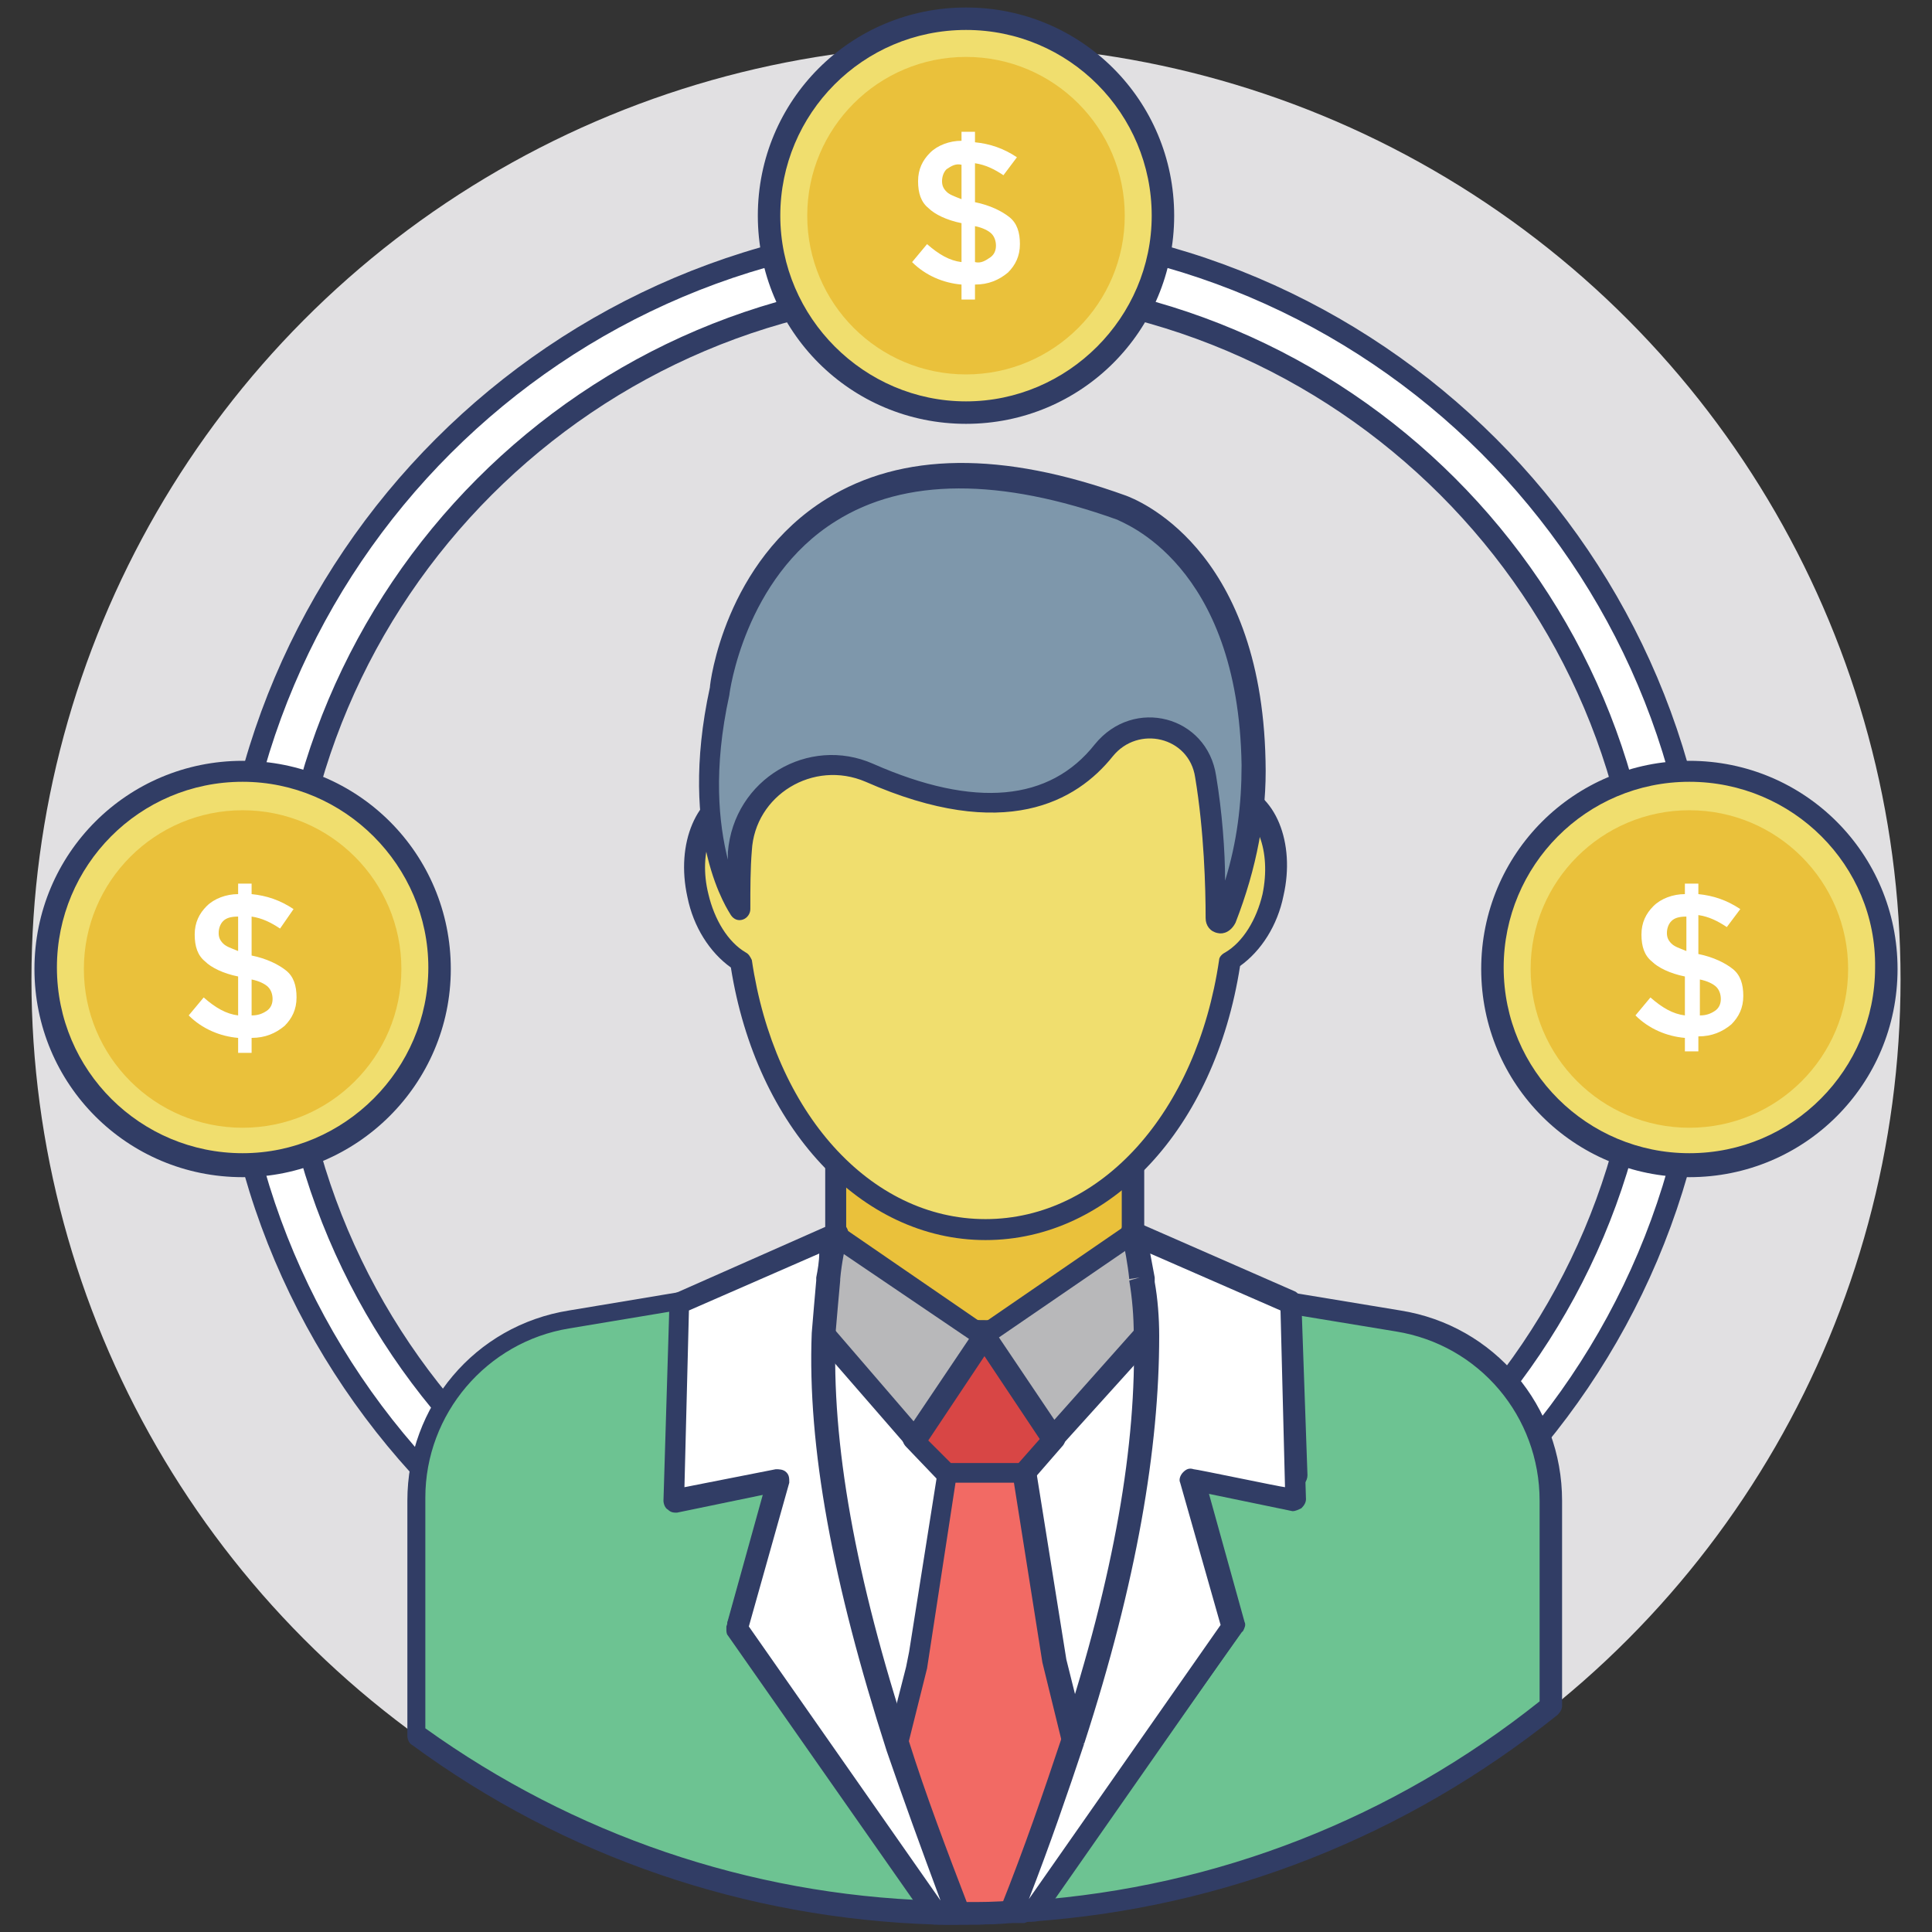
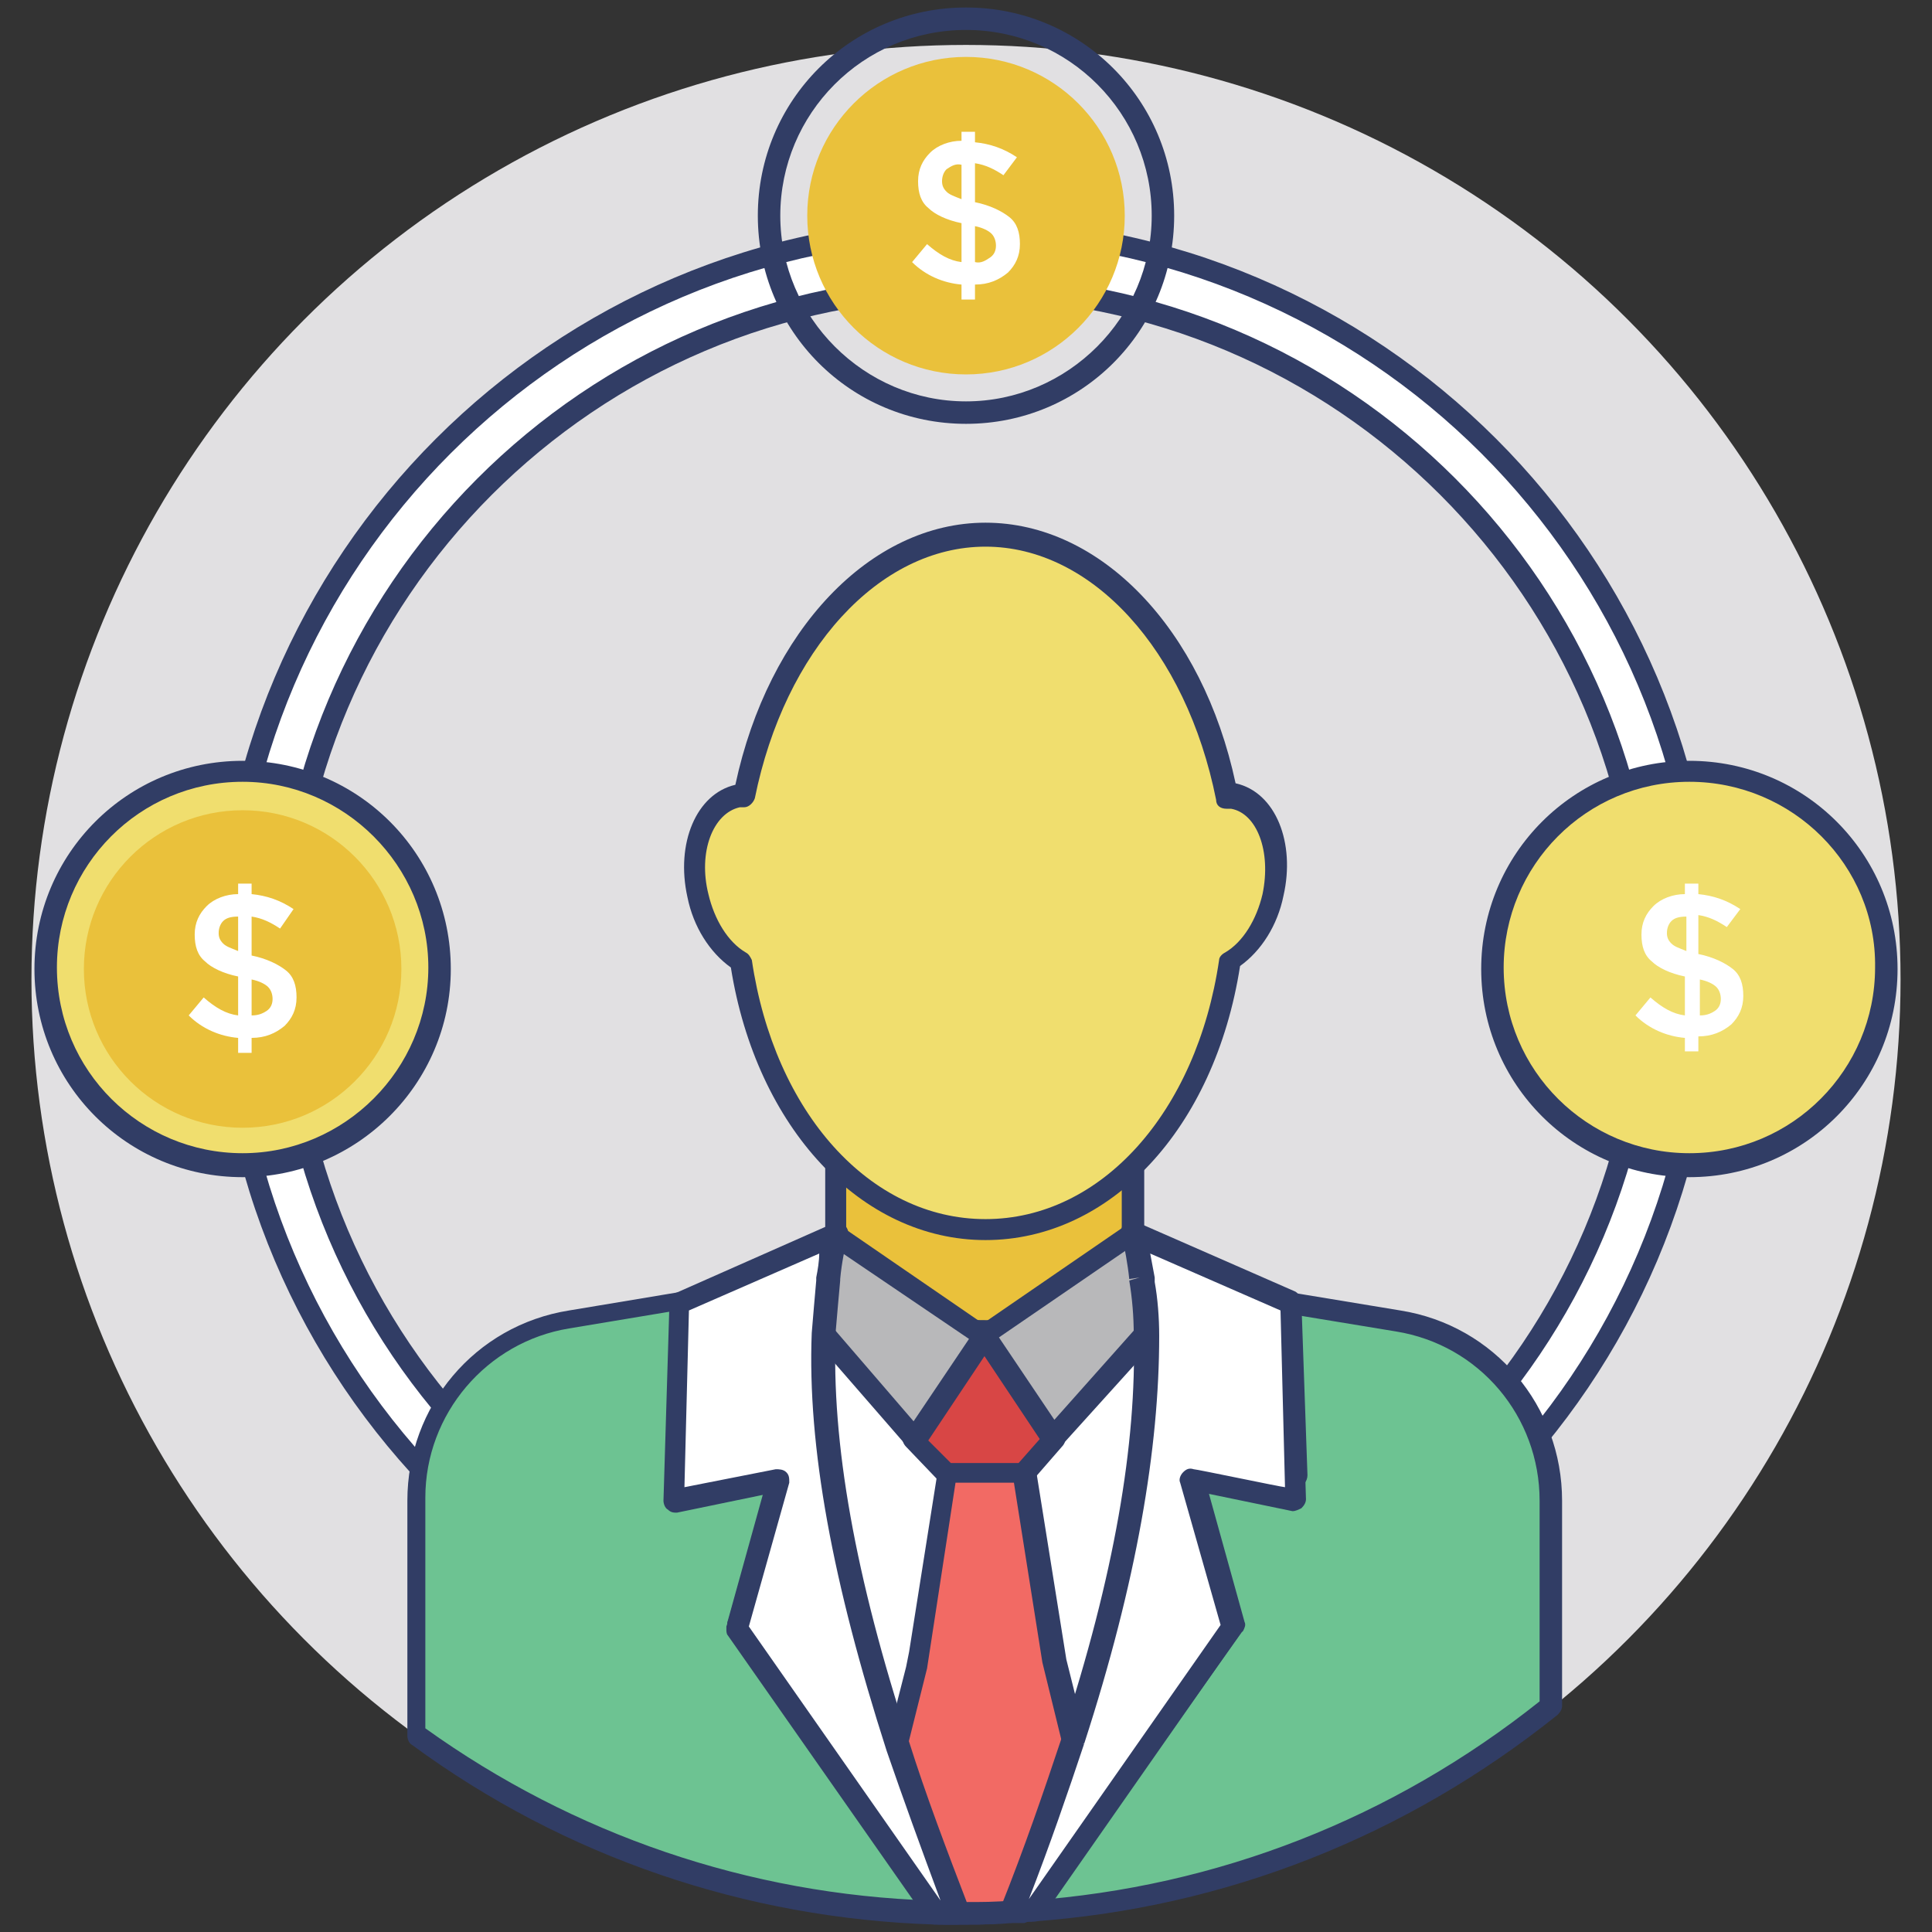
<svg xmlns="http://www.w3.org/2000/svg" id="Layer_1" enable-background="new 0 0 129 129" height="512" viewBox="0 0 129 129" width="512">
  <rect x="0" y="0" width="129" height="129" fill="#333333" stroke="none" />
  <g>
    <g id="XMLID_142_">
      <g>
        <circle cx="64.5" cy="65.4" fill="#e1e0e2" r="62.4" />
      </g>
    </g>
    <g>
      <g>
        <g>
          <g>
            <path d="m64.5 114.1c-27.2 0-49.4-22.2-49.4-49.4s22.2-49.4 49.4-49.4 49.4 22.2 49.4 49.4-22.2 49.4-49.4 49.4zm0-95c-25.1 0-45.5 20.5-45.5 45.6s20.4 45.5 45.5 45.5 45.5-20.4 45.5-45.5-20.4-45.6-45.5-45.6z" fill="#fff" />
          </g>
          <g>
            <path d="m64.5 114.8c-27.6 0-50.1-22.5-50.1-50.1s22.5-50.1 50.1-50.1 50.1 22.5 50.1 50.1-22.5 50.1-50.1 50.1zm0-98.8c-26.8 0-48.7 21.8-48.7 48.7s21.8 48.7 48.7 48.7 48.7-21.8 48.7-48.7-21.9-48.7-48.7-48.7zm0 94.9c-25.5 0-46.2-20.7-46.2-46.2s20.7-46.3 46.2-46.3 46.2 20.7 46.2 46.2-20.7 46.3-46.2 46.3zm0-91c-24.7 0-44.8 20.1-44.8 44.8s20.1 44.8 44.8 44.8 44.8-20.1 44.8-44.8-20.1-44.8-44.8-44.8z" fill="#313d65" />
          </g>
        </g>
      </g>
      <g>
        <g>
          <g>
            <path d="m103.7 100.2v13.7c-9.6 7.8-21.6 12.7-34.7 13.7-.1 0-.1 0-.2 0s-.3 0-.4 0c-.3 0-.5 0-.8.1-1 0-2 .1-3 .1-.2 0-.4 0-.6 0-.3 0-.5 0-.8 0-.1 0-.3 0-.4 0s-.1 0-.2 0c-12.9-.4-24.8-4.7-34.5-11.8v-15.7c0-6 4.3-11 10.2-12l7.2-1.2 6.9-1.1 3-.5.5-.1.5-.1 2.8-.5 1.1-.2 5 4.2s.5.4.5.4l.5-.4 5.4-4.2.6.1 3.4.6.5.1c4.2.7 9.5 1.6 9.9 1.6l7.4 1.2c5.8 1 10.2 6 10.2 12z" fill="#6dc392" />
          </g>
          <g>
            <path d="m64.5 128.5c-.2 0-.4 0-.6 0s-.5 0-.8 0c-.1 0-.3 0-.4 0s-.2 0-.3 0c-12.6-.4-24.7-4.5-34.9-12-.2-.1-.3-.4-.3-.6v-15.7c0-6.3 4.5-11.7 10.8-12.7l7.2-1.2h.1l6.8-1.1 6.9-1.2 1.1-.2c.2 0 .4 0 .6.2l5 4.2 5.4-4.2c.2-.1.4-.2.6-.1 7.3 1.2 2.4.4 21.8 3.6 6.3 1 10.8 6.4 10.8 12.7v13.7c0 .2-.1.4-.3.6-10.1 8.1-22.2 12.9-35.1 13.8-.1 0-.2 0-.3 0s-.3 0-.4 0-.3 0-.5 0h-.3c-.8.2-1.9.2-2.9.2zm-.6-1.5h.6c1 0 2 0 3-.1h.2.5.4.1.1c12.5-.9 24.2-5.5 34-13.3v-13.4c0-5.6-4-10.4-9.6-11.3-19.4-3.2-12.8-2.1-21.5-3.5l-5.6 4.3c-.3.2-.6.2-.9 0l-.5-.4s.2.2-4.8-4.1l-.8.1s0 0-.1 0l-6.9 1.1-6.8 1.1s0 0-.1 0l-7.2 1.2c-5.5.9-9.6 5.7-9.6 11.3v15.4c9.9 7.1 21.6 11.1 33.8 11.5h.2.4c.6.1.8.1 1.1.1z" fill="#313d65" />
          </g>
        </g>
        <g>
          <g>
            <path d="m55.8 68.5h19.9v20.6h-19.9z" fill="#eac13b" />
          </g>
          <g>
            <path d="m75.6 89.9h-19.8c-.4 0-.7-.3-.7-.7v-20.7c0-.4.3-.7.7-.7h19.9c.4 0 .7.3.7.7v20.6c0 .5-.4.8-.8.8zm-19.1-1.5h18.4v-19.2h-18.4z" fill="#313d65" />
          </g>
        </g>
        <g>
          <g>
            <path d="m79.5 98.4.1.4 2.6 9.5-.1.1-13.3 19.2c-.1 0-.3 0-.4 0-.3 0-.5 0-.8.1-1 0-2 .1-3 .1-.2 0-.4 0-.6 0-.3 0-.5 0-.8 0-.1 0-.3 0-.4 0l-13.4-19.3-.1-.1 2.6-9.5.1-.4h-7l.3-11.5 7-1.1 3-.4.5-.1.6-.1.4-.1 3.9 3.5 4.5.1h1.2.1l4.9.1 3.5-3.5 1 .1.5.1c4.7.7 9.9 1.5 9.9 1.5l.4 11.4h-7.2z" fill="#fff" />
          </g>
          <g>
            <path d="m64.5 128.5c-.2 0-.4 0-.6 0s-.5 0-.8 0c-.1 0-.3 0-.4 0-.2 0-.4-.1-.5-.3l-13.5-19.4c-.1-.2-.2-.4-.1-.6l2.5-9h-6c-.4 0-.7-.3-.7-.8l.4-11.4c0-.4.3-.7.7-.7l11.3-1.7c.2 0 .4 0 .6.2l3.7 3.3 10 .1 3.2-3.3c.2-.2.4-.2.6-.2l11.4 1.7c.4.1.6.4.6.7l.4 11.4c0 .4-.3.8-.7.8h-6l2.5 9c.1.2 0 .4-.1.6l-.1.1-13.5 19c-.1.2-.3.3-.6.3-.2 0-.3 0-.5 0-.1 0-.3 0-.5 0h-.3c-.9.2-2 .2-3 .2zm-.6-1.5h.6c1 0 2 0 3-.1h.2.5.1l13-18.7-2.6-9.6c-.1-.2 0-.5.1-.6.1-.2.4-.3.6-.3h6.2l-.3-10h-.1l-10.4-1.5-3.2 3.3c-.1.1-.3.2-.5.2l-10.6-.1c-.2 0-.3-.1-.5-.2l-3.5-3.4-1.1.2-9.4 1.4-.3 10h6.2c.2 0 .4.1.6.3.3.3.1.6 0 1 0 0 .1-.3-2.6 9.2l13.2 18.9z" fill="#313d65" />
          </g>
        </g>
        <g>
          <g>
            <path d="m68.4 89.1h-5.2l-2.2 7 2.2 2.3h5.2l2-2.3z" fill="#d84645" />
          </g>
          <g>
            <path d="m68.4 99.1h-5.2c-.2 0-.4-.1-.5-.2l-2.2-2.3c-.2-.2-.3-.5-.2-.7l2.2-7c.1-.3.4-.5.7-.5h5.2c.3 0 .6.2.7.5l2 7c.1.2 0 .5-.2.7l-2 2.3c-.1.1-.3.2-.5.2zm-4.9-1.4h4.5l1.5-1.7-1.7-6.1h-4.1l-1.9 6.1z" fill="#313d65" />
          </g>
        </g>
        <g>
          <g>
            <path d="m75.6 82.4 5 2.2-10.2 11.4-4.7-6.9z" fill="#b8b8ba" />
          </g>
          <g>
            <path d="m70.3 96.8c-.2 0-.4-.1-.6-.3l-4.6-6.9c-.2-.3-.1-.8.2-1l9.9-6.8c.2-.1.5-.2.7-.1l5 2.2c.5.2.6.8.3 1.2l-10.3 11.4c-.1.2-.3.3-.6.3zm-3.6-7.5 3.7 5.5 8.9-10-3.7-1.6z" fill="#313d65" />
          </g>
        </g>
        <g>
          <g>
            <path d="m55.8 82.4-4.7 2.1 9.9 11.5 4.7-6.9z" fill="#b8b8ba" />
          </g>
          <g>
            <path d="m60.5 96.5-10-11.5c-.3-.4-.2-.9.3-1.1l4.7-2.1c.2-.1.5-.1.7.1l9.9 6.8c.3.2.4.7.2 1l-4.6 6.9c-.1.2-.3.3-.6.3-.2-.1-.5-.2-.6-.4zm-8.2-11.7 8.7 10.1 3.7-5.5-9-6.1z" fill="#313d65" />
          </g>
        </g>
        <g>
          <g>
            <path d="m72.6 120.2-4.2 7.5c-.3 0-.5 0-.8.1-1 0-2 .1-3 .1-.2 0-.4 0-.6 0-.3 0-.5 0-.8 0l-4.2-7.3 1-3.8 1.3-5.2.2-1.1 1.9-12h5.2l2 12.5 1.3 5.3z" fill="#f26a64" />
          </g>
          <g>
            <path d="m64.5 128.5c-.2 0-.4 0-.6 0s-.5 0-.8 0-.5-.1-.6-.4l-4.2-7.3c-.1-.2-.1-.4-.1-.5l2.3-9 .2-1 1.9-12c.1-.4.4-.6.7-.6h5.2c.4 0 .7.3.7.6l2 12.5 1.3 5.2v.1l1 3.9c0 .2 0 .4-.1.5l-4.4 7.5c-.1.2-.3.3-.6.4-.2 0-.4 0-.6 0h-.3c-.9.1-2 .1-3 .1zm-.6-1.5h.6c1 0 2 0 3-.1h.2.2l3.9-6.9-.9-3.6s0 0 0-.1l-1.3-5.3-1.9-12h-3.9l-1.9 12.4-2.2 8.8 3.8 6.7c.1.1.3.1.4.1z" fill="#313d65" />
          </g>
        </g>
        <g>
          <g>
            <path d="m82.1 108.4.1.3-13.2 18.9c-.1 0-.1 0-.2 0s-.3 0-.4 0c-.3 0-.5 0-.8.1 1.5-3.9 2.9-7.7 4.1-11.4 3.1-9.7 5.1-18.9 4.8-27.1 0-1.2-.1-2.5-.3-3.7 0-.1 0-.1 0-.2-.1-1-.3-2-.5-3l4.9 2.2 5.5 2.4.3 11.4v1.8l-6.9-1.4h-.1z" fill="#fff" />
          </g>
          <g>
            <path d="m67.5 128.4c-.5 0-.9-.5-.7-1 1.6-4 2.9-7.8 4.1-11.4 0 0 0 0 0-.1 3.5-10.7 5-19.5 4.8-26.8 0-1.2-.1-2.4-.3-3.6l.7-.2-.7.1c-.1-1-.3-2-.5-3-.1-.3 0-.5.2-.7s.5-.2.8-.1l10.5 4.6c.3.1.4.4.4.7l.4 13.2c0 .2-.1.4-.3.6-.2.1-.4.2-.6.2l-5.8-1.2 2.4 8.8c.1.2 0 .4-.1.6l-13.2 18.9c-.1.2-.3.3-.5.3-.1 0-.2 0-.3 0s-.3 0-.4 0-.3 0-.5 0l-.4.1c.1 0 .1 0 0 0zm4.9-12c-.1 0-.1.1 0 0-1.1 3.3-2.3 6.8-3.7 10.4l12.8-18.3-2.7-9.5c-.1-.2 0-.5.2-.7s.4-.3.7-.2c.2 0 5.9 1.2 6.1 1.2l-.3-11.8-8.7-3.8c.1.5.2 1.1.3 1.6v.3c.2 1.1.3 2.4.3 3.6 0 7.5-1.5 16.4-5 27.2z" fill="#313d65" />
          </g>
        </g>
        <g>
          <g>
            <path d="m59.9 116.6c1.2 3.6 2.5 7.4 4 11.2-.3 0-.5 0-.8 0-.1 0-.3 0-.4 0s-.1 0-.2 0l-13.3-19 .1-.3 2.7-9.7h-.1l-6.9 1.4v-1.4-.4l.3-11.4 10.4-4.6c-.2 1-.4 1.9-.5 2.9v.1c-.2 1.1-.3 2.3-.3 3.5-.3 8.4 1.7 17.8 5 27.7z" fill="#fff" />
          </g>
          <g>
            <path d="m63.9 128.5c-.3 0-.6 0-.8 0-.1 0-.3 0-.4 0s-.2 0-.3 0c-.2 0-.4-.1-.5-.3l-13.3-19c-.1-.1-.1-.3-.1-.4s0-.1 0-.2l.1-.3 2.4-8.5-5.8 1.2c-.2 0-.4 0-.6-.2-.2-.1-.3-.4-.3-.6l.4-13.2c0-.3.2-.6.5-.7l10.4-4.6c.3-.1.5-.1.8.1.2.2.3.5.2.7-.2.9-.4 1.8-.5 2.9v.1c-.1 1.1-.2 2.2-.3 3.4-.3 7.4 1.3 16.4 4.9 27.4 1.1 3.5 2.5 7.2 4 11.1.1.2.1.5-.1.7-.2.3-.5.4-.7.4zm-13.9-19.9 12.8 18.3c-1.3-3.5-2.5-6.8-3.6-10-3.6-11.2-5.3-20.3-5-27.9.1-1.2.2-2.4.3-3.5 0-.1 0-.2 0-.2.1-.5.2-1.1.2-1.6l-8.7 3.8-.3 11.8 6.1-1.2c.2 0 .5 0 .7.2s.2.4.2.7z" fill="#313d65" />
          </g>
        </g>
        <g>
          <g>
            <path d="m85 59.8c-.4 2-1.6 3.6-2.9 4.4-1.6 10.6-8.3 17.9-16.3 17.9s-14.8-7.3-16.3-17.9c-1.3-.8-2.4-2.4-2.9-4.4-.7-3.2.5-6.1 2.7-6.6.1 0 .3-.1.4-.1 1.9-10 8.4-17.4 16.1-17.4s14.1 7.4 16.1 17.4c.1 0 .3 0 .4.1 2.2.5 3.4 3.4 2.7 6.6z" fill="#f0de6e" />
          </g>
          <g>
            <path d="m65.8 82.8c-8.3 0-15.3-7.5-17-18.2-1.4-1-2.5-2.7-2.9-4.7-.8-3.6.6-6.9 3.2-7.5 2.2-10.3 9-17.5 16.7-17.5s14.5 7.1 16.7 17.4c2.7.6 4 4 3.2 7.5-.4 2-1.5 3.7-2.9 4.7-1.7 10.9-8.7 18.3-17 18.3zm0-46.3c-7.1 0-13.4 6.9-15.4 16.8-.1.3-.4.6-.7.6-.1 0-.2 0-.3 0-1.8.4-2.8 3-2.1 5.8.4 1.7 1.3 3.2 2.5 3.9.2.1.3.3.4.5 1.5 10.2 7.9 17.3 15.6 17.3s14.1-7.1 15.6-17.3c0-.2.2-.4.4-.5 1.2-.7 2.1-2.2 2.5-3.9.6-2.9-.4-5.4-2.1-5.7-.1 0-.2 0-.3 0-.4 0-.7-.2-.7-.6-2-10-8.3-16.9-15.4-16.9z" fill="#313d65" />
          </g>
        </g>
        <g>
          <g>
-             <path d="m74.9 33.9c-24.4-8.7-26.8 12.3-26.8 12.3-2.1 9.9 1.3 14.6 1.3 14.6 0-1.5 0-2.8.1-4 .2-4.3 4.7-6.9 8.6-5.2 8.6 3.8 13.2 1.6 15.7-1.5 2.1-2.7 6.3-1.6 6.8 1.7.6 3.7.7 7.5.7 9.5 0 .3.4.3.5.1 1.3-3.3 2-6.9 2-10.5-.4-14.1-8.9-17-8.9-17z" fill="#7e97ab" />
-           </g>
+             </g>
          <g>
-             <path d="m81.3 62.3c-.5-.1-.8-.5-.8-1 0-2-.1-5.8-.7-9.4-.4-2.7-3.8-3.5-5.5-1.4-2.4 3-7.2 5.8-16.5 1.7-3.5-1.5-7.4.9-7.6 4.6-.1 1.2-.1 2.5-.1 3.9 0 .3-.2.6-.5.7s-.6 0-.8-.3c-.1-.2-3.6-5.1-1.4-15.2 0-.3 1-8.4 7.8-12.6 5-3.1 11.7-3.2 20-.2.5.2 9 3.3 9.3 17.7.1 3.6-.6 7.2-2 10.8-.3.6-.8.8-1.2.7zm-.1-10.5c.4 2.4.6 5 .6 7 .8-2.6 1.1-5.1 1.1-7.7-.2-13.5-8-16.2-8.3-16.4-7.8-2.8-14.2-2.8-18.8.1-6.1 3.8-7.1 11.5-7.1 11.6-1.1 5-.7 8.6-.1 11 0-.2 0-.3 0-.5.4-4.9 5.4-7.8 9.7-5.9 6.8 3 11.8 2.5 14.8-1.3 2.6-3.2 7.5-1.9 8.1 2.1z" fill="#313d65" />
-           </g>
+             </g>
        </g>
      </g>
      <g>
        <g>
          <g>
-             <circle cx="64.5" cy="14.4" fill="#f0de6e" r="13.2" />
-           </g>
+             </g>
          <g>
            <path d="m64.5 28.3c-7.7 0-13.9-6.2-13.9-13.9s6.2-13.9 13.9-13.9 13.9 6.2 13.9 13.9-6.2 13.9-13.9 13.9zm0-26.3c-6.9 0-12.4 5.6-12.4 12.4s5.6 12.4 12.4 12.4 12.4-5.6 12.4-12.4-5.5-12.4-12.4-12.4z" fill="#313d65" />
          </g>
        </g>
        <g>
          <g>
            <circle cx="64.5" cy="14.4" fill="#eac13b" r="10.6" />
          </g>
        </g>
        <g>
          <g>
            <g>
              <path d="m64.2 20v-1c-1.2-.1-2.4-.6-3.3-1.5l1-1.2c.8.7 1.5 1.1 2.3 1.2v-2.6c-1-.2-1.8-.6-2.2-1-.5-.4-.7-1-.7-1.8s.3-1.4.8-1.9 1.3-.8 2.1-.8v-.6h.9v.7c1 .1 1.9.4 2.8 1l-.9 1.2c-.6-.4-1.2-.7-1.9-.8v2.6c1 .2 1.8.6 2.3 1s.7 1 .7 1.8-.3 1.4-.8 1.9c-.6.5-1.3.8-2.2.8v1zm-1-8.7c-.2.2-.3.5-.3.8s.1.5.3.7.5.3 1 .5v-2.3c-.4-.1-.7.1-1 .3zm2.9 5.9c.3-.2.4-.5.4-.8s-.1-.6-.3-.8-.6-.4-1.1-.5v2.4c.4.1.7-.1 1-.3z" fill="#fff" />
            </g>
          </g>
        </g>
      </g>
      <g>
        <g>
          <g>
            <g>
              <circle cx="112.8" cy="64.7" fill="#f0de6e" r="13.2" />
            </g>
            <g>
              <path d="m112.8 78.6c-7.7 0-13.9-6.2-13.9-13.9s6.2-13.9 13.9-13.9 13.9 6.2 13.9 13.9-6.2 13.9-13.9 13.9zm0-26.4c-6.9 0-12.4 5.6-12.4 12.4 0 6.9 5.6 12.4 12.4 12.4 6.9 0 12.4-5.6 12.4-12.4.1-6.8-5.5-12.4-12.4-12.4z" fill="#313d65" />
            </g>
          </g>
          <g>
            <g>
-               <circle cx="112.8" cy="64.7" fill="#eac13b" r="10.6" />
-             </g>
+               </g>
          </g>
          <g>
            <g>
              <g>
                <path d="m112.5 70.3v-1c-1.2-.1-2.4-.6-3.3-1.5l1-1.2c.8.7 1.5 1.1 2.3 1.2v-2.6c-1-.2-1.8-.6-2.2-1-.5-.4-.7-1-.7-1.8s.3-1.4.8-1.9 1.3-.8 2.1-.8v-.7h.9v.7c1 .1 1.9.4 2.8 1l-.9 1.2c-.6-.4-1.2-.7-1.9-.8v2.6c1 .2 1.8.6 2.3 1s.7 1 .7 1.8-.3 1.4-.8 1.9c-.6.5-1.3.8-2.2.8v1h-.9zm-.9-8.8c-.2.2-.3.5-.3.8s.1.5.3.7.5.3 1 .5v-2.3c-.5 0-.8.1-1 .3zm2.9 6c.3-.2.4-.5.4-.8s-.1-.6-.3-.8-.6-.4-1.1-.5v2.4c.4 0 .7-.1 1-.3z" fill="#fff" />
              </g>
            </g>
          </g>
        </g>
        <g>
          <g>
            <g>
              <circle cx="16.2" cy="64.7" fill="#f0de6e" r="13.2" />
            </g>
            <g>
-               <path d="m16.2 78.6c-7.7 0-13.9-6.2-13.9-13.9s6.2-13.9 13.9-13.9 13.9 6.2 13.9 13.9-6.3 13.9-13.9 13.9zm0-26.4c-6.9 0-12.4 5.6-12.4 12.4 0 6.9 5.6 12.4 12.4 12.4s12.4-5.6 12.4-12.4-5.6-12.4-12.4-12.4z" fill="#313d65" />
+               <path d="m16.2 78.6c-7.7 0-13.9-6.2-13.9-13.9s6.2-13.9 13.9-13.9 13.9 6.2 13.9 13.9-6.3 13.9-13.9 13.9zm0-26.4c-6.9 0-12.4 5.6-12.4 12.4 0 6.9 5.6 12.4 12.4 12.4s12.4-5.6 12.4-12.4-5.6-12.4-12.4-12.4" fill="#313d65" />
            </g>
          </g>
          <g>
            <g>
              <circle cx="16.2" cy="64.7" fill="#eac13b" r="10.6" />
            </g>
          </g>
          <g>
            <g>
              <g>
                <path d="m15.9 70.3v-1c-1.2-.1-2.4-.6-3.3-1.5l1-1.2c.8.7 1.5 1.1 2.3 1.2v-2.6c-1-.2-1.8-.6-2.2-1-.5-.4-.7-1-.7-1.8s.3-1.4.8-1.9 1.3-.8 2.1-.8v-.7h.9v.7c1 .1 1.9.4 2.8 1l-.9 1.3c-.6-.4-1.2-.7-1.9-.8v2.6c1 .2 1.8.6 2.3 1s.7 1 .7 1.8-.3 1.4-.8 1.9c-.6.5-1.3.8-2.2.8v1zm-1-8.8c-.2.2-.3.5-.3.8s.1.5.3.7.5.3 1 .5v-2.3c-.5 0-.8.1-1 .3zm2.9 6c.3-.2.4-.5.4-.8s-.1-.6-.3-.8-.6-.4-1.1-.5v2.4c.4 0 .7-.1 1-.3z" fill="#fff" />
              </g>
            </g>
          </g>
        </g>
      </g>
    </g>
  </g>
</svg>